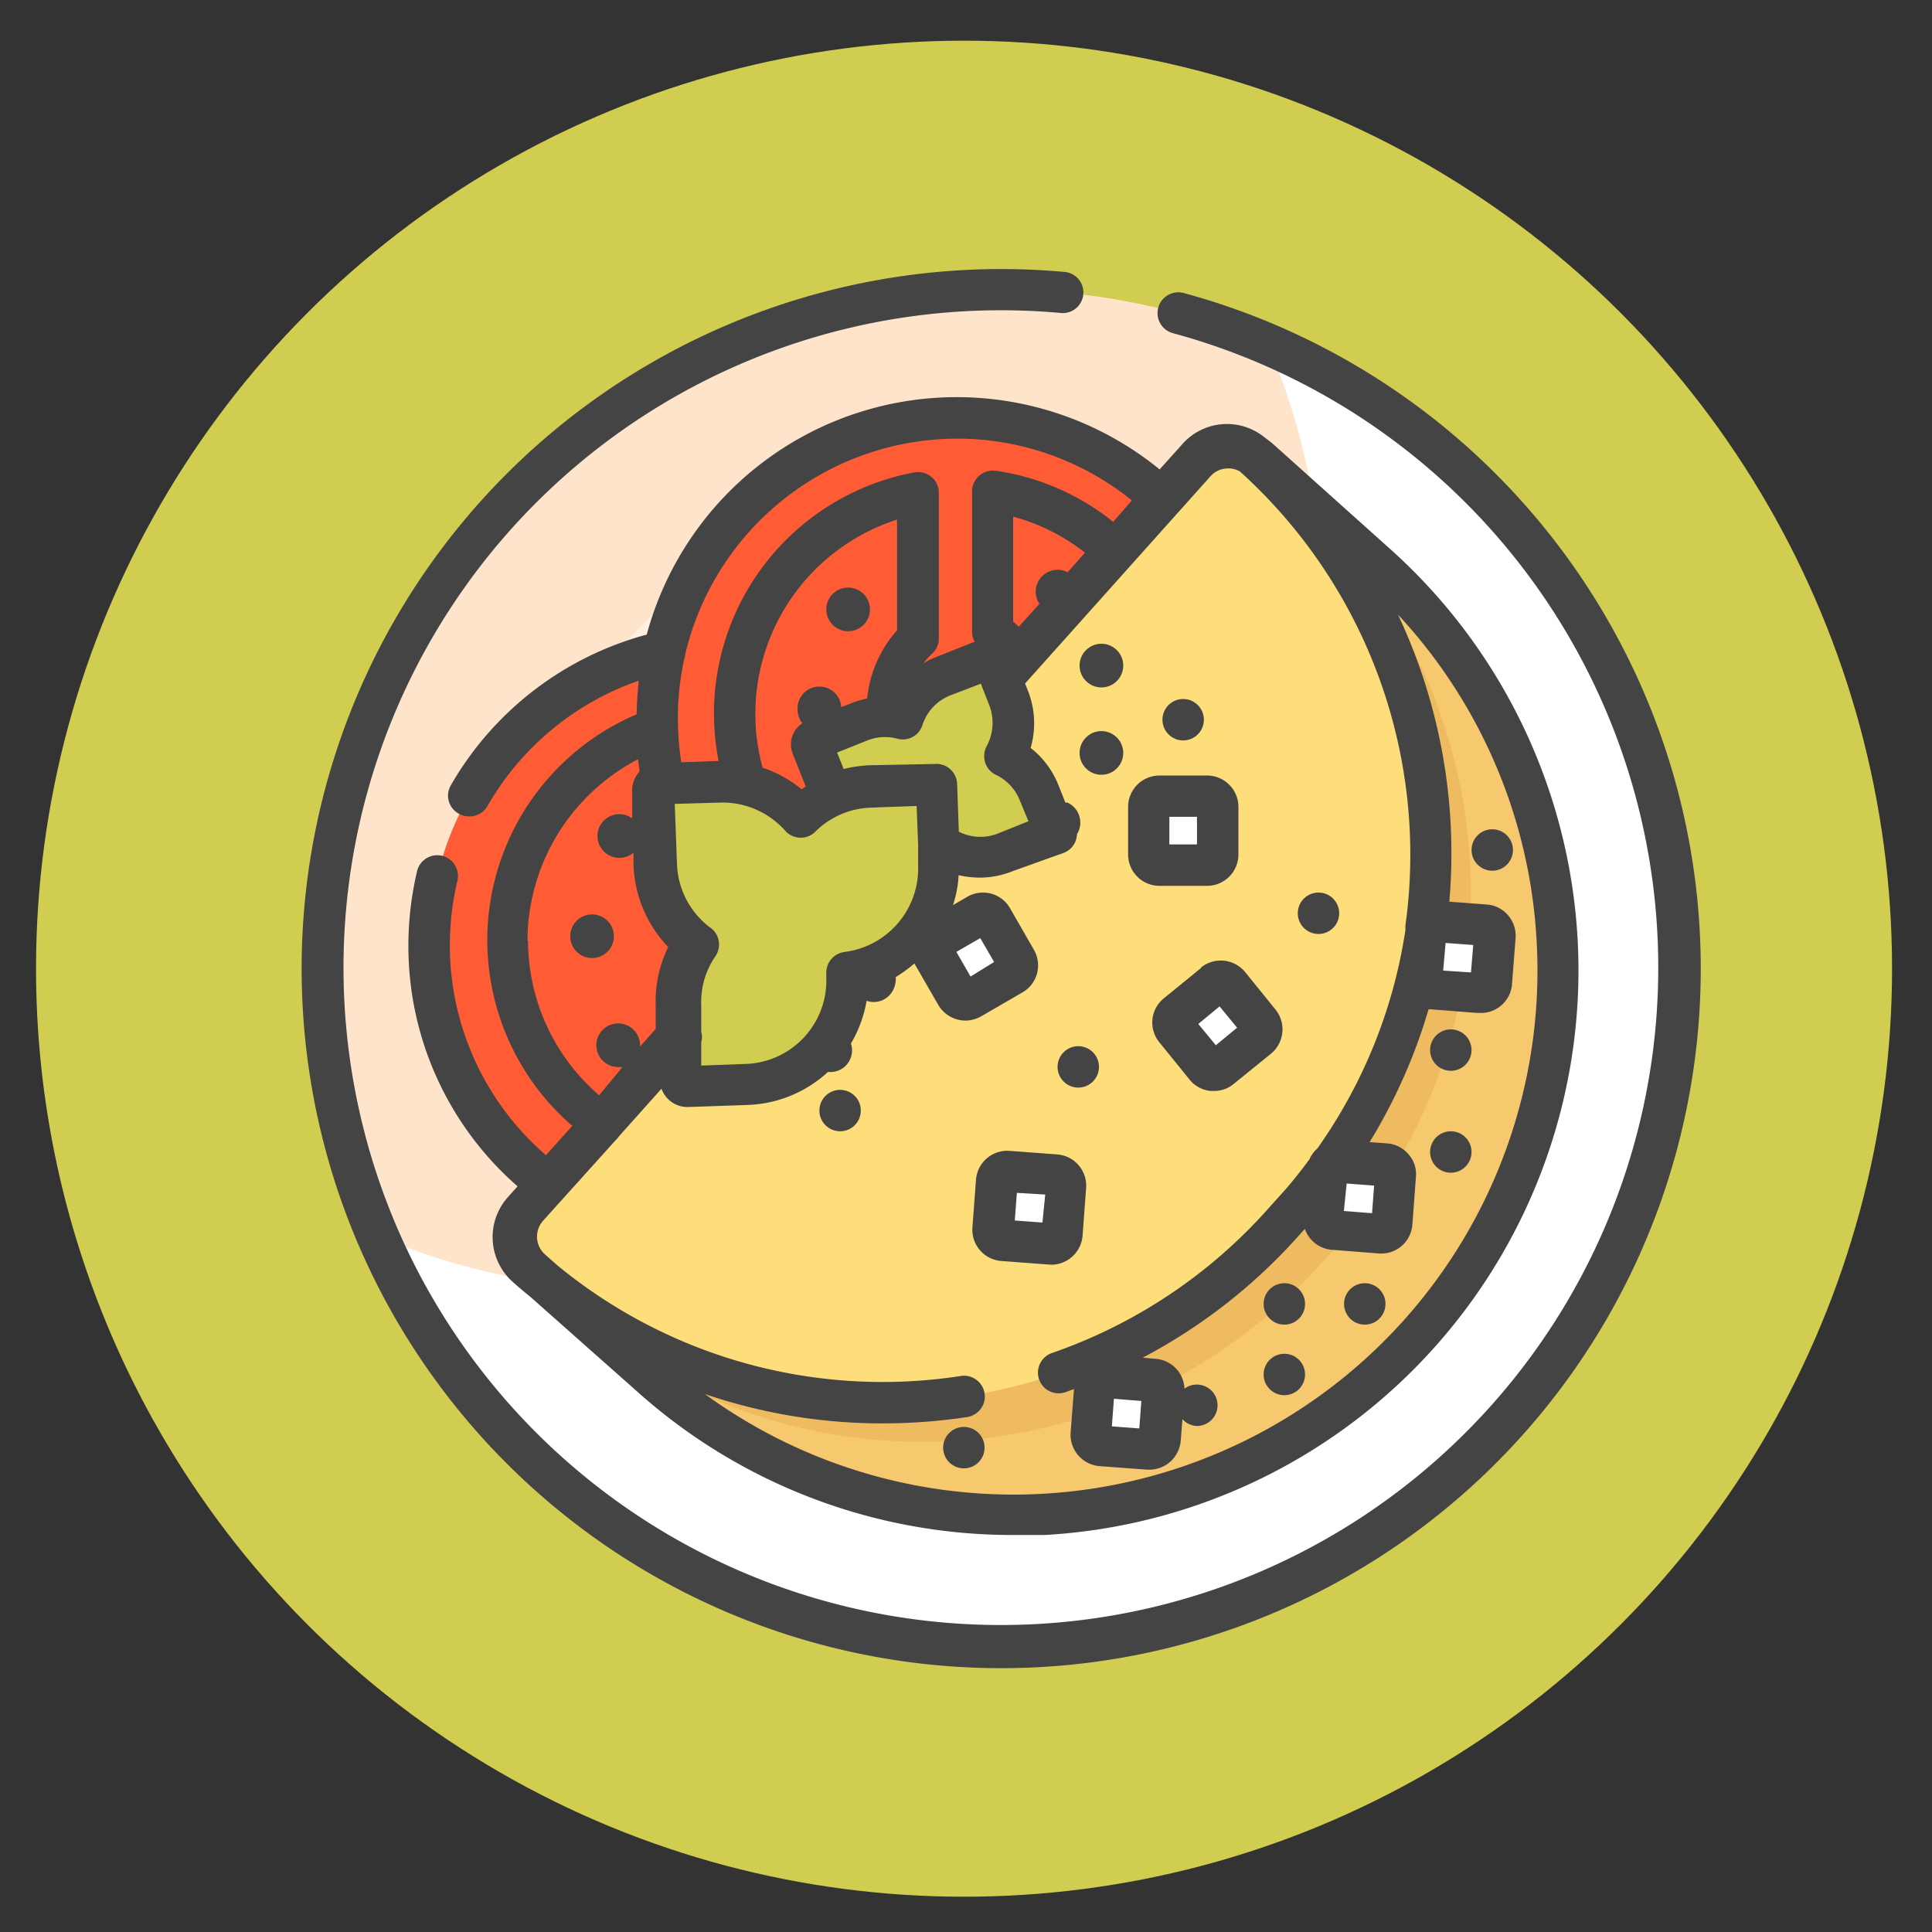
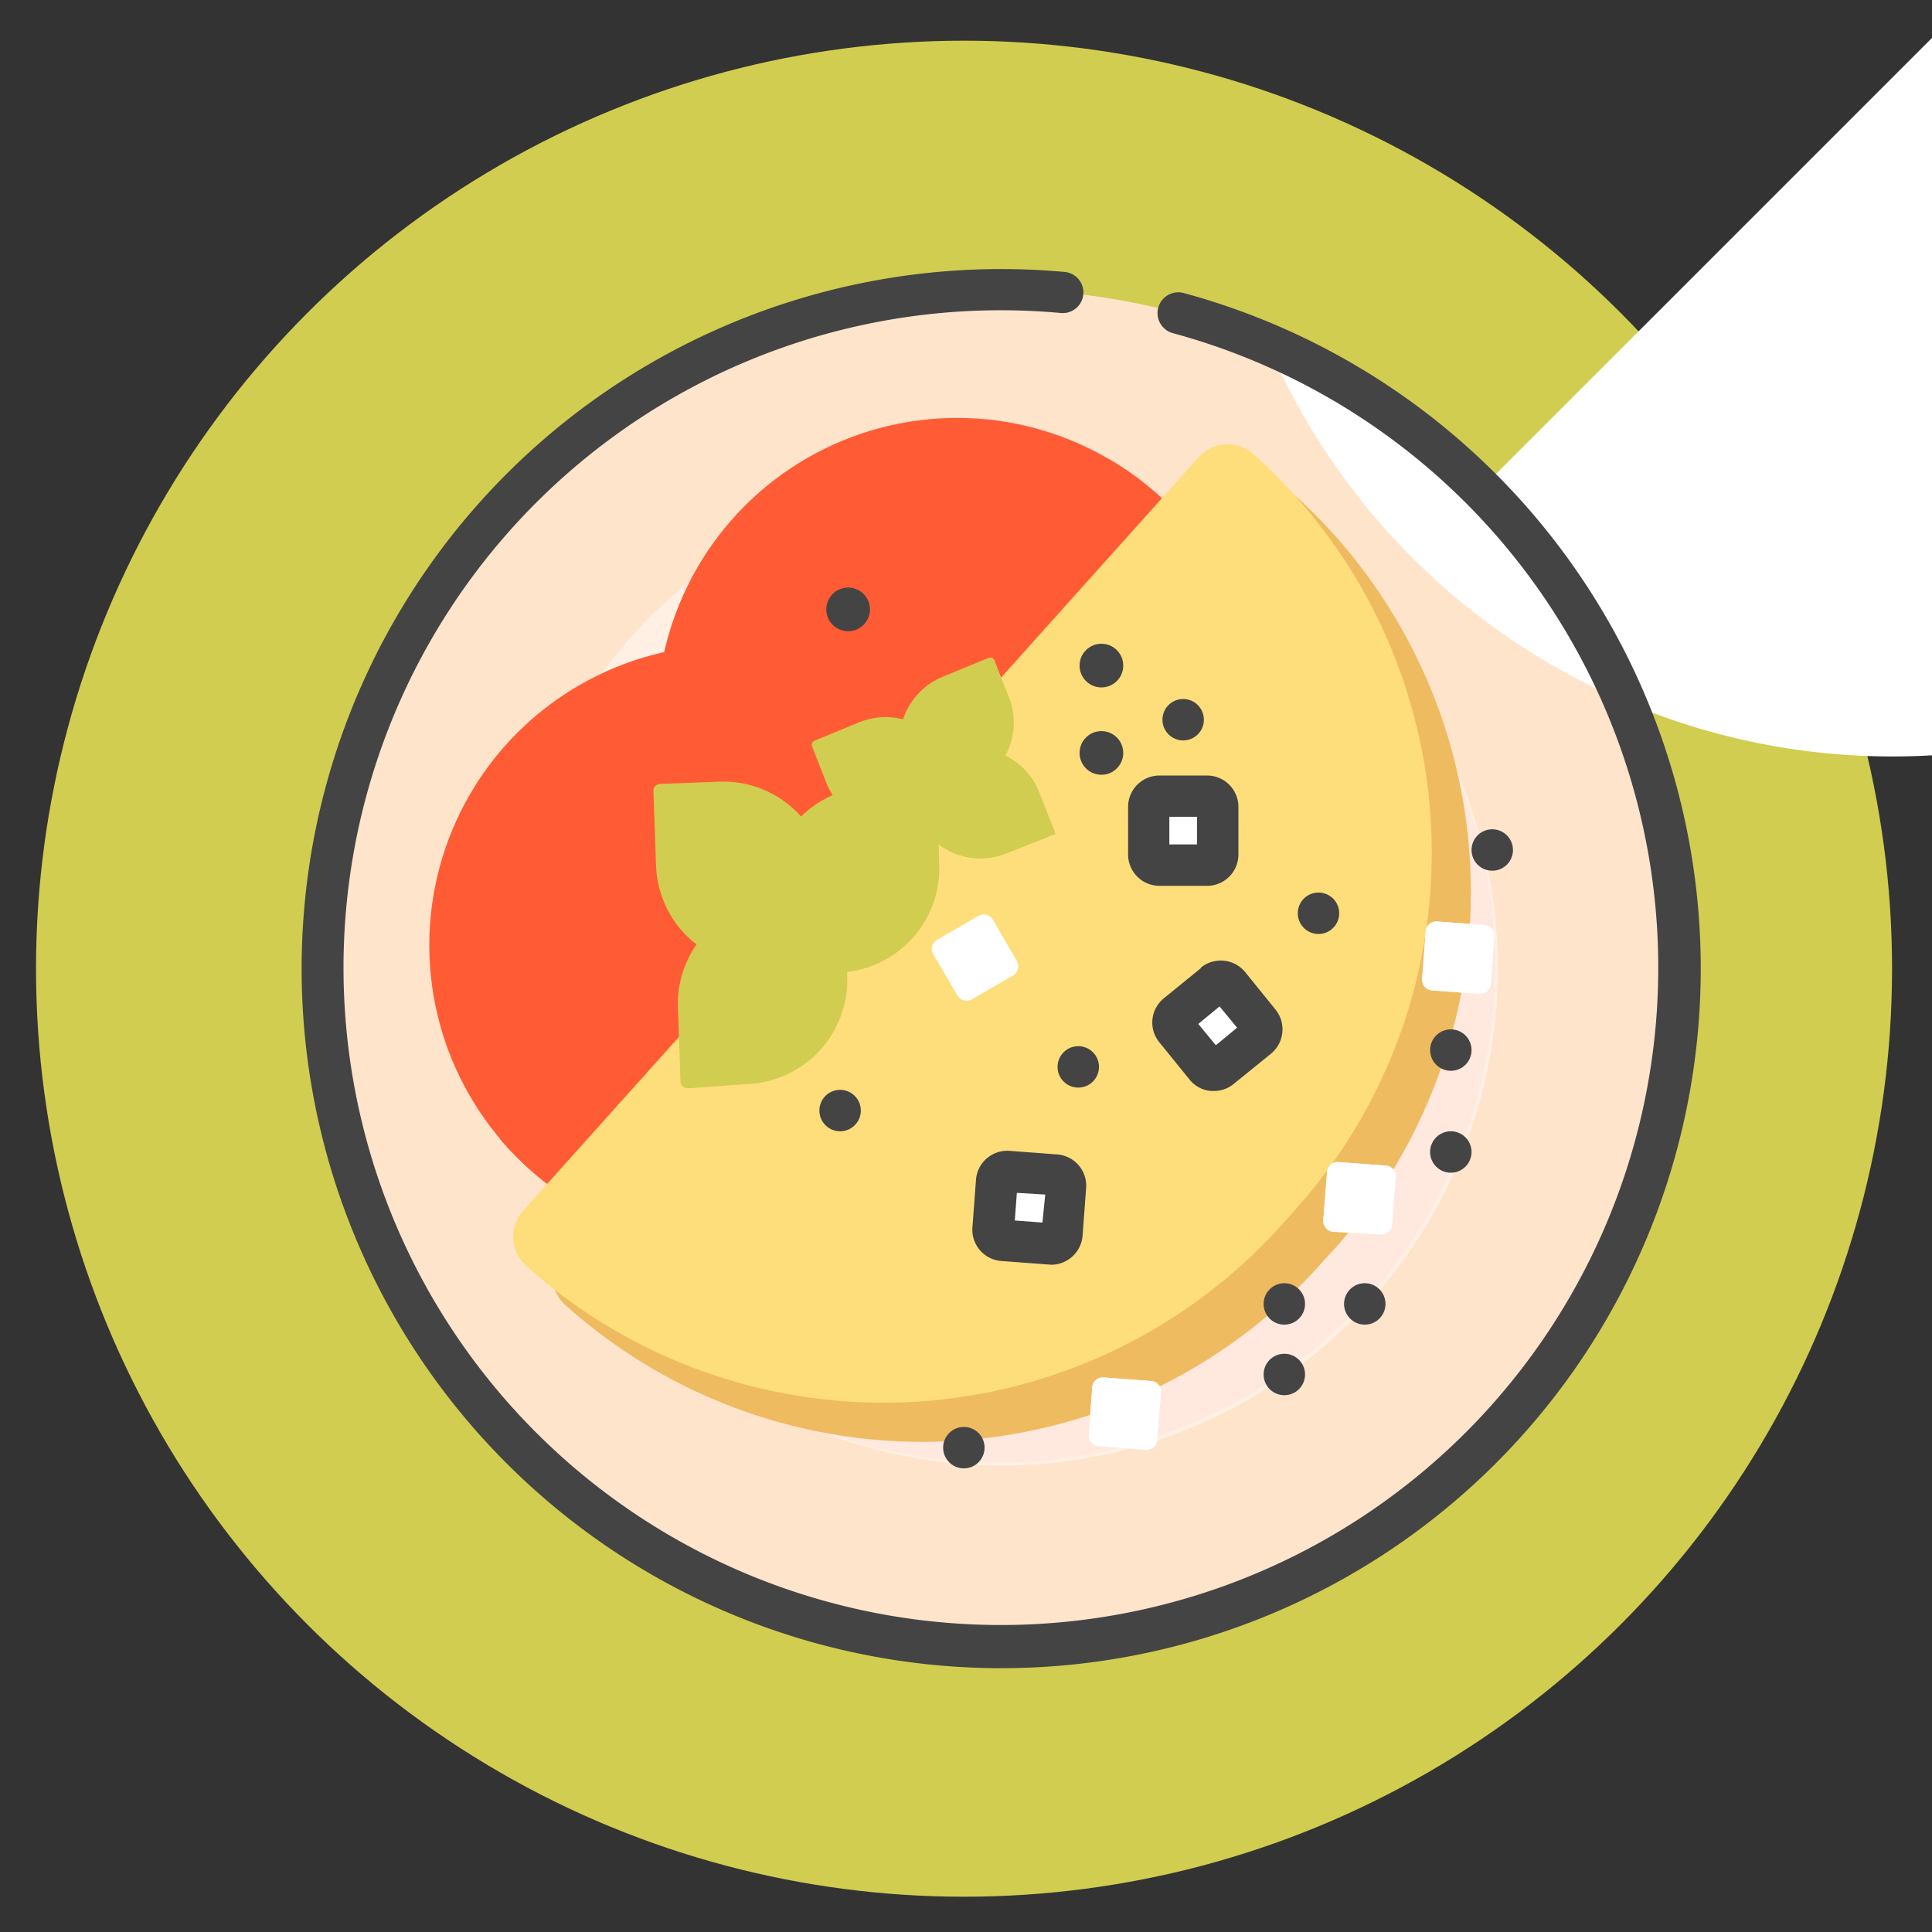
<svg xmlns="http://www.w3.org/2000/svg" id="Arte" viewBox="0 0 103.51 103.51">
  <rect x="0" y="0" width="103.51" height="103.51" fill="#333333" stroke="none" />
  <defs>
    <style>.cls-1{fill:#d1cd50;}.cls-2{fill:#ffe4cc;}.cls-3{fill:#fff;}.cls-4{fill:#fff0e3;}.cls-5{fill:#ffe8de;}.cls-6{fill:#ff5c36;}.cls-7{fill:#444;}.cls-8{fill:#e3b361;}.cls-9{fill:#f7c96f;}.cls-10{fill:#efbb60;}.cls-11{fill:#fede7a;}</style>
  </defs>
  <title>WEB Portada</title>
  <circle class="cls-1" cx="51.65" cy="51.9" r="49.72" />
  <circle class="cls-2" cx="53.63" cy="51.9" r="36.38" />
-   <path class="cls-3" d="M79.36,26.18a36.39,36.39,0,0,0-11.44-7.75A36.39,36.39,0,0,1,20.17,66.19a36.38,36.38,0,1,0,59.19-40Z" />
+   <path class="cls-3" d="M79.36,26.18a36.39,36.39,0,0,0-11.44-7.75a36.38,36.38,0,1,0,59.19-40Z" />
  <circle class="cls-4" cx="53.63" cy="51.9" r="26.62" />
  <path class="cls-5" d="M72.46,33.08c-.54-.53-1.08-1-1.65-1.51A36.36,36.36,0,0,1,33.3,69.08c.48.56,1,1.11,1.51,1.64A26.62,26.62,0,0,0,72.46,33.08Z" />
  <circle class="cls-6" cx="39.09" cy="50.64" r="16.09" />
  <path class="cls-6" d="M37,54.41a5.69,5.69,0,0,1,0-8V38.56a12,12,0,0,0,0,23.66V54.41Z" />
  <circle class="cls-7" cx="44.49" cy="43.86" r="1.17" />
  <circle class="cls-7" cx="46.84" cy="47.82" r="1.17" />
  <circle class="cls-7" cx="46.84" cy="52.51" r="1.17" />
  <circle class="cls-7" cx="44.49" cy="56.26" r="1.17" />
  <circle class="cls-8" cx="33.27" cy="55.99" r="1.17" />
  <path class="cls-6" d="M55.16,50.6A16.09,16.09,0,0,0,48,37.23L26.77,61A16.08,16.08,0,0,0,55.16,50.6Z" />
  <path class="cls-6" d="M37,62.22V54.41a5.14,5.14,0,0,1-1.58-3L29.7,57.75A12,12,0,0,0,37,62.22Z" />
-   <path class="cls-6" d="M39.09,34.56a16.12,16.12,0,0,0-5.4.93A16.1,16.1,0,0,0,54.24,56.08,16.1,16.1,0,0,0,39.09,34.56Z" />
  <path class="cls-6" d="M35.38,49.74A5.21,5.21,0,0,1,37,46.38V38.56a11.88,11.88,0,0,0-4.23,1.68c0,.22,0,.45,0,.68A16,16,0,0,0,35.38,49.74Z" />
  <circle class="cls-6" cx="51.28" cy="38.48" r="16.09" />
  <path class="cls-6" d="M49.18,42.24a5.71,5.71,0,0,1,0-8V26.4a12,12,0,0,0,0,23.66V42.24Z" />
  <path class="cls-6" d="M53.19,26.32v7.53a5.19,5.19,0,0,1,2.12,4.38,5.16,5.16,0,0,1-2.12,4.37v7.54a12,12,0,0,0,0-23.82Z" />
  <circle class="cls-8" cx="56.68" cy="31.7" r="1.17" />
  <circle class="cls-7" cx="59.02" cy="35.66" r="1.17" />
  <circle class="cls-7" cx="59.02" cy="40.34" r="1.17" />
  <circle class="cls-7" cx="56.68" cy="44.09" r="1.17" />
  <circle class="cls-7" cx="45.45" cy="43.83" r="1.17" />
-   <path class="cls-9" d="M76.05,71.47h0a29.19,29.19,0,0,1-41.21,2.27L28.47,68a2.39,2.39,0,0,1-.19-3.36L64.05,24.74a2.37,2.37,0,0,1,3.35-.19l6.38,5.71A29.18,29.18,0,0,1,76.05,71.47Z" />
  <path class="cls-6" d="M59.4,24.59l-21,23.49a16.09,16.09,0,1,0,21-23.49Z" />
  <path class="cls-6" d="M63.46,38.23a12,12,0,0,0-6.64-10.76l-3.63,4.06v2.32a5.19,5.19,0,0,1,2.12,4.38,5.16,5.16,0,0,1-2.12,4.37v7.54A12,12,0,0,0,63.46,38.23Z" />
  <path class="cls-6" d="M41.32,44.78a12,12,0,0,0,7.86,5.28V42.24a5.36,5.36,0,0,1-1.65-4c0-.14,0-.27,0-.4Z" />
  <path class="cls-10" d="M71.48,66.93l-.71.78a28.65,28.65,0,0,1-40.46,2.23h0a2.1,2.1,0,0,1-.16-3L66.29,26.62a2.1,2.1,0,0,1,3-.16h0A28.67,28.67,0,0,1,71.48,66.93Z" />
  <path class="cls-11" d="M69.38,64.83l-.7.78a28.66,28.66,0,0,1-40.47,2.23h0a2.1,2.1,0,0,1-.16-3L64.19,24.53a2.09,2.09,0,0,1,3-.17h0A28.66,28.66,0,0,1,69.38,64.83Z" />
  <path class="cls-3" d="M64.69,46.35H62.13a.56.56,0,0,1-.57-.57V43.23a.57.57,0,0,1,.57-.58h2.56a.58.58,0,0,1,.57.58v2.55A.57.57,0,0,1,64.69,46.35Z" />
  <path class="cls-3" d="M51.3,53.34,50,51.13a.56.56,0,0,1,.21-.78l2.21-1.28a.57.57,0,0,1,.78.21l1.28,2.21a.58.58,0,0,1-.21.78l-2.22,1.28A.57.57,0,0,1,51.3,53.34Z" />
  <path class="cls-3" d="M58.33,76.87l.19-2.55a.56.56,0,0,1,.61-.52l2.55.19a.58.58,0,0,1,.53.61L62,77.15a.57.57,0,0,1-.61.53l-2.55-.2A.56.56,0,0,1,58.33,76.87Z" />
  <path class="cls-3" d="M62.13,74.28a.57.57,0,0,0-.45-.29l-2.55-.19a.56.56,0,0,0-.61.52l-.11,1.49A28.53,28.53,0,0,0,62.13,74.28Z" />
  <path class="cls-3" d="M70.9,65.33l.2-2.54a.57.57,0,0,1,.61-.53l2.55.19a.57.57,0,0,1,.52.62l-.19,2.55a.58.58,0,0,1-.62.52L71.43,66A.58.58,0,0,1,70.9,65.33Z" />
  <path class="cls-3" d="M74.64,62.65a.59.59,0,0,0-.38-.2l-2.55-.19a.57.57,0,0,0-.61.53l-.2,2.54a.58.58,0,0,0,.53.62l.83.06A28.11,28.11,0,0,0,74.64,62.65Z" />
  <path class="cls-3" d="M76.19,52.44l.19-2.54a.57.57,0,0,1,.61-.53l2.55.19a.58.58,0,0,1,.53.62l-.2,2.55a.56.56,0,0,1-.61.52l-2.55-.19A.57.57,0,0,1,76.19,52.44Z" />
  <path class="cls-3" d="M77,49.37a.57.57,0,0,0-.61.53l-.19,2.54a.57.57,0,0,0,.52.62l1.57.12a28.66,28.66,0,0,0,.45-3.68Z" />
  <path class="cls-3" d="M53.24,65.84l.19-2.55a.57.57,0,0,1,.62-.52l2.54.19a.57.57,0,0,1,.53.61l-.19,2.55a.59.59,0,0,1-.62.53l-2.55-.2A.56.56,0,0,1,53.24,65.84Z" />
  <path class="cls-3" d="M63.1,54.34l2-1.62a.57.57,0,0,1,.8.08l1.63,2a.57.57,0,0,1-.08.8l-2,1.62a.56.56,0,0,1-.8-.08l-1.62-2A.57.57,0,0,1,63.1,54.34Z" />
  <path class="cls-1" d="M55.69,42.48a3.65,3.65,0,0,0-1.83-2,3.66,3.66,0,0,0,.19-3.14l-.77-1.95a.24.24,0,0,0-.32-.14l-2.43,1a3.74,3.74,0,0,0-2.15,2.29,3.72,3.72,0,0,0-2.3.14l-2.43,1a.24.24,0,0,0-.14.31l.78,2A3.7,3.7,0,0,0,49.09,44l.14-.06a3.68,3.68,0,0,0,4.67,1.79l2.66-1.05Z" />
  <path class="cls-1" d="M51.42,39.8l-3.54.13a5.51,5.51,0,0,0-3.73,1.61l0,0,.16.39A3.7,3.7,0,0,0,49.09,44l.14-.06a3.68,3.68,0,0,0,2.15,1.86,5.72,5.72,0,0,0,.19-1.66Z" />
  <path class="cls-1" d="M46.65,42.14a5.56,5.56,0,0,0-3.73,1.61,5.56,5.56,0,0,0-4.38-1.87L35.37,42a.36.36,0,0,0-.36.38l.14,4a5.57,5.57,0,0,0,2.17,4.22,5.53,5.53,0,0,0-1,3.35l.14,4a.38.38,0,0,0,.38.36L40,58.08a5.58,5.58,0,0,0,5.39-5.78v-.23a5.58,5.58,0,0,0,4.93-5.74L50.19,42Z" />
  <path class="cls-7" d="M80.14,25.39A37.51,37.51,0,0,0,63.42,15.7a1.11,1.11,0,0,0-.58,2.15,35.22,35.22,0,1,1-6-1.08,1.1,1.1,0,1,0,.2-2.2A37.48,37.48,0,1,0,80.14,25.39Z" />
-   <circle class="cls-7" cx="31.72" cy="50.16" r="1.17" />
  <circle class="cls-7" cx="45.44" cy="32.65" r="1.17" />
  <circle class="cls-7" cx="59.01" cy="35.66" r="1.17" />
  <circle class="cls-7" cx="59.01" cy="40.34" r="1.17" />
-   <path class="cls-7" d="M27.46,68.67c.32.29.66.57,1,.85l5.64,5a30.1,30.1,0,0,0,20.17,7.72c.57,0,1.13,0,1.7,0A30.3,30.3,0,0,0,74.51,29.44l-6.38-5.72-.42-.32a3.19,3.19,0,0,0-4.36.39l-1.22,1.36A17.2,17.2,0,0,0,34.65,34a17.28,17.28,0,0,0-10.5,8.08,1.1,1.1,0,0,0,.42,1.51,1.08,1.08,0,0,0,.55.15,1.11,1.11,0,0,0,1-.56,15,15,0,0,1,8.1-6.71c-.06.59-.1,1.19-.11,1.8a13.15,13.15,0,0,0-3.45,22.05l-1.41,1.57A14.87,14.87,0,0,1,24.1,50.64a15.17,15.17,0,0,1,.4-3.43,1.11,1.11,0,1,0-2.16-.51,17.32,17.32,0,0,0-.46,3.94,17.08,17.08,0,0,0,5.85,12.92l-.52.58A3.21,3.21,0,0,0,27.46,68.67ZM38.57,43a4.49,4.49,0,0,1,3.5,1.51,1.12,1.12,0,0,0,.8.37,1.09,1.09,0,0,0,.81-.32,4.42,4.42,0,0,1,3-1.29l2.43-.09.08,2.09v0l0,1.1A4.51,4.51,0,0,1,45.27,51a1.12,1.12,0,0,0-1,1.14v.23A4.47,4.47,0,0,1,40,57l-2.43.09,0-1.25a1,1,0,0,0,0-.56l0-1.4a4.34,4.34,0,0,1,.78-2.68A1.11,1.11,0,0,0,38,49.66a4.46,4.46,0,0,1-1.73-3.38l-.12-3.21Zm1.9-4.75a10.93,10.93,0,0,1,7.59-10.41v5.93a6.46,6.46,0,0,0-1.6,3.65,5.78,5.78,0,0,0-.81.24l-.58.23a1.17,1.17,0,0,0-2.34.13,1.16,1.16,0,0,0,.26.73,1.35,1.35,0,0,0-.52,1.63l.7,1.76-.22.15a6.61,6.61,0,0,0-2.09-1.16A10.7,10.7,0,0,1,40.47,38.23ZM54.28,33.3V27.68a10.74,10.74,0,0,1,3.85,1.93l-.93,1.05a1.08,1.08,0,0,0-.54-.13,1.17,1.17,0,0,0-1.17,1.17,1.14,1.14,0,0,0,.2.65l-1.11,1.23A4,4,0,0,0,54.28,33.3Zm-1.73,3.33L53,37.78a2.61,2.61,0,0,1-.14,2.2,1.15,1.15,0,0,0-.08.87,1.1,1.1,0,0,0,.57.66,2.56,2.56,0,0,1,1.29,1.38L55.1,44l-1.62.65a2.55,2.55,0,0,1-2.11-.09L51.28,42a1.11,1.11,0,0,0-.35-.77,1.08,1.08,0,0,0-.8-.3L46.59,41h0a7.17,7.17,0,0,0-1.39.2l-.35-.88,1.62-.65a2.57,2.57,0,0,1,1.62-.09,1.1,1.1,0,0,0,1.33-.73,2.55,2.55,0,0,1,1.51-1.6ZM82.33,50.46A28.07,28.07,0,0,1,37.77,74.69a29.42,29.42,0,0,0,9.52,1.57,30.23,30.23,0,0,0,4.53-.34,1.11,1.11,0,1,0-.34-2.2A27.42,27.42,0,0,1,29.87,67.8l-.68-.6a1.28,1.28,0,0,1-.1-1.79L33,61.07a1.24,1.24,0,0,0,.18-.21h0l2.26-2.53a1.52,1.52,0,0,0,.39.59,1.48,1.48,0,0,0,1,.39h.06l3.17-.11a6.68,6.68,0,0,0,4.3-1.77,1.16,1.16,0,0,0,1.23-1.52,6.78,6.78,0,0,0,.84-2.29A1.16,1.16,0,0,0,47.87,53a1.26,1.26,0,0,0,.12-.65,7.57,7.57,0,0,0,1-.73v0l1.28,2.22h0a1.7,1.7,0,0,0,1.46.84,1.74,1.74,0,0,0,.84-.23l2.21-1.28a1.67,1.67,0,0,0,.61-2.29l-1.27-2.21a1.67,1.67,0,0,0-2.3-.62l-.76.44a6.12,6.12,0,0,0,.3-1.6,5.25,5.25,0,0,0,1.11.13,4.72,4.72,0,0,0,1.77-.34L57,45.69a1.1,1.1,0,0,0,.7-1l.06-.1A1.18,1.18,0,0,0,57.19,43l-.11,0-.37-.93a4.8,4.8,0,0,0-1.49-2A4.75,4.75,0,0,0,55.07,37l-.15-.38,9.94-11.11a1.24,1.24,0,0,1,.87-.41,1.21,1.21,0,0,1,.7.16A27.65,27.65,0,0,1,75.3,49.57a2,2,0,0,0,0,.24v0a27.28,27.28,0,0,1-4.72,11.72,1.7,1.7,0,0,0-.43.59c-.49.66-1,1.31-1.57,1.93l-.7.78a27.57,27.57,0,0,1-11.52,7.66,1.11,1.11,0,0,0,.36,2.16,1.13,1.13,0,0,0,.36-.06l.46-.17-.18,2.33h0a1.69,1.69,0,0,0,1.55,1.8l2.55.19h.13a1.69,1.69,0,0,0,1.67-1.55l.09-1.16a1.09,1.09,0,0,0,.82.37,1.11,1.11,0,1,0-.71-2,1.67,1.67,0,0,0-1.55-1.6l-.69-.06a29.67,29.67,0,0,0,8.31-6.48l.38-.42a1.67,1.67,0,0,0,1.46,1.12l2.55.2H74a1.67,1.67,0,0,0,1.67-1.55l.19-2.55a1.6,1.6,0,0,0-.4-1.22,1.65,1.65,0,0,0-1.14-.58l-.94-.07a29.68,29.68,0,0,0,3.16-7.12h.06l2.55.2h.13A1.67,1.67,0,0,0,81,52.81l.2-2.55a1.69,1.69,0,0,0-.4-1.22,1.65,1.65,0,0,0-1.15-.58l-2-.15A30,30,0,0,0,74.9,32.93,27.89,27.89,0,0,1,82.33,50.46ZM52,52.32,51.24,51l1.28-.74.74,1.28Zm25.45-1.8,1.48.11-.12,1.47L77.32,52ZM72.15,63.41l1.47.11L73.51,65,72,64.88Zm-11,11.65-.11,1.47-1.47-.11.11-1.48ZM51.26,23.5a14.89,14.89,0,0,1,9.38,3.31l-1,1.15a13,13,0,0,0-6.29-2.74,1.12,1.12,0,0,0-1.27,1.1v7.53a1.08,1.08,0,0,0,.14.53l-2.09.83a3.61,3.61,0,0,0-.65.33,3,3,0,0,1,.44-.5,1.1,1.1,0,0,0,.38-.83V26.4a1.11,1.11,0,0,0-.41-.86,1.1,1.1,0,0,0-.91-.23A13.15,13.15,0,0,0,38.25,38.23a13.5,13.5,0,0,0,.25,2.54h0l-2,.07a15.53,15.53,0,0,1-.18-2.36,14.74,14.74,0,0,1,.33-3.14,1.14,1.14,0,0,0,.07-.32A15,15,0,0,1,51.26,23.5Zm-23,26.89a11,11,0,0,1,5.92-9.71l.09.65v0a1.48,1.48,0,0,0-.4,1.06l0,1.46a1.1,1.1,0,0,0-.69-.23,1.17,1.17,0,0,0,0,2.34,1.19,1.19,0,0,0,.76-.27l0,.64a6.71,6.71,0,0,0,1.86,4.41,6.63,6.63,0,0,0-.67,3.17l0,1.22-.84.94V56a1.17,1.17,0,1,0-1.17,1.17l.23,0L32.1,58.68A10.94,10.94,0,0,1,28.29,50.39Z" />
  <path class="cls-7" d="M62.12,47.46h2.55a1.68,1.68,0,0,0,1.68-1.68V43.23a1.68,1.68,0,0,0-1.68-1.68H62.12a1.68,1.68,0,0,0-1.68,1.68v2.55A1.68,1.68,0,0,0,62.12,47.46Zm.53-3.7h1.48v1.48H62.65Z" />
  <path class="cls-7" d="M56.34,67.76A1.69,1.69,0,0,0,58,66.21l.19-2.55a1.68,1.68,0,0,0-1.55-1.81l-2.54-.19a1.68,1.68,0,0,0-1.81,1.55l-.19,2.54h0a1.68,1.68,0,0,0,1.55,1.81l2.54.19Zm-.49-2.26-1.48-.11.11-1.48L56,64Z" />
  <path class="cls-7" d="M64.35,51.86l-2,1.63a1.67,1.67,0,0,0-.23,2.36l1.62,2a1.65,1.65,0,0,0,1.13.6h.17a1.64,1.64,0,0,0,1.06-.38l2-1.62a1.69,1.69,0,0,0,.23-2.37l-1.62-2a1.69,1.69,0,0,0-2.37-.24Zm-.56,3.34Zm1.35.8-.94-1.14,1.14-.94.94,1.14Z" />
  <circle class="cls-7" cx="45.01" cy="59.5" r="1.11" />
  <circle class="cls-7" cx="57.77" cy="57.16" r="1.11" />
  <circle class="cls-7" cx="68.81" cy="73.64" r="1.11" />
  <circle class="cls-7" cx="73.12" cy="69.86" r="1.11" />
  <circle class="cls-7" cx="51.64" cy="77.56" r="1.11" />
  <circle class="cls-7" cx="68.81" cy="69.86" r="1.11" />
  <circle class="cls-7" cx="77.73" cy="56.26" r="1.11" />
  <circle class="cls-7" cx="79.95" cy="45.54" r="1.11" />
  <circle class="cls-7" cx="77.73" cy="61.72" r="1.11" />
  <circle class="cls-7" cx="70.64" cy="48.93" r="1.11" />
  <circle class="cls-7" cx="63.39" cy="38.56" r="1.11" />
</svg>